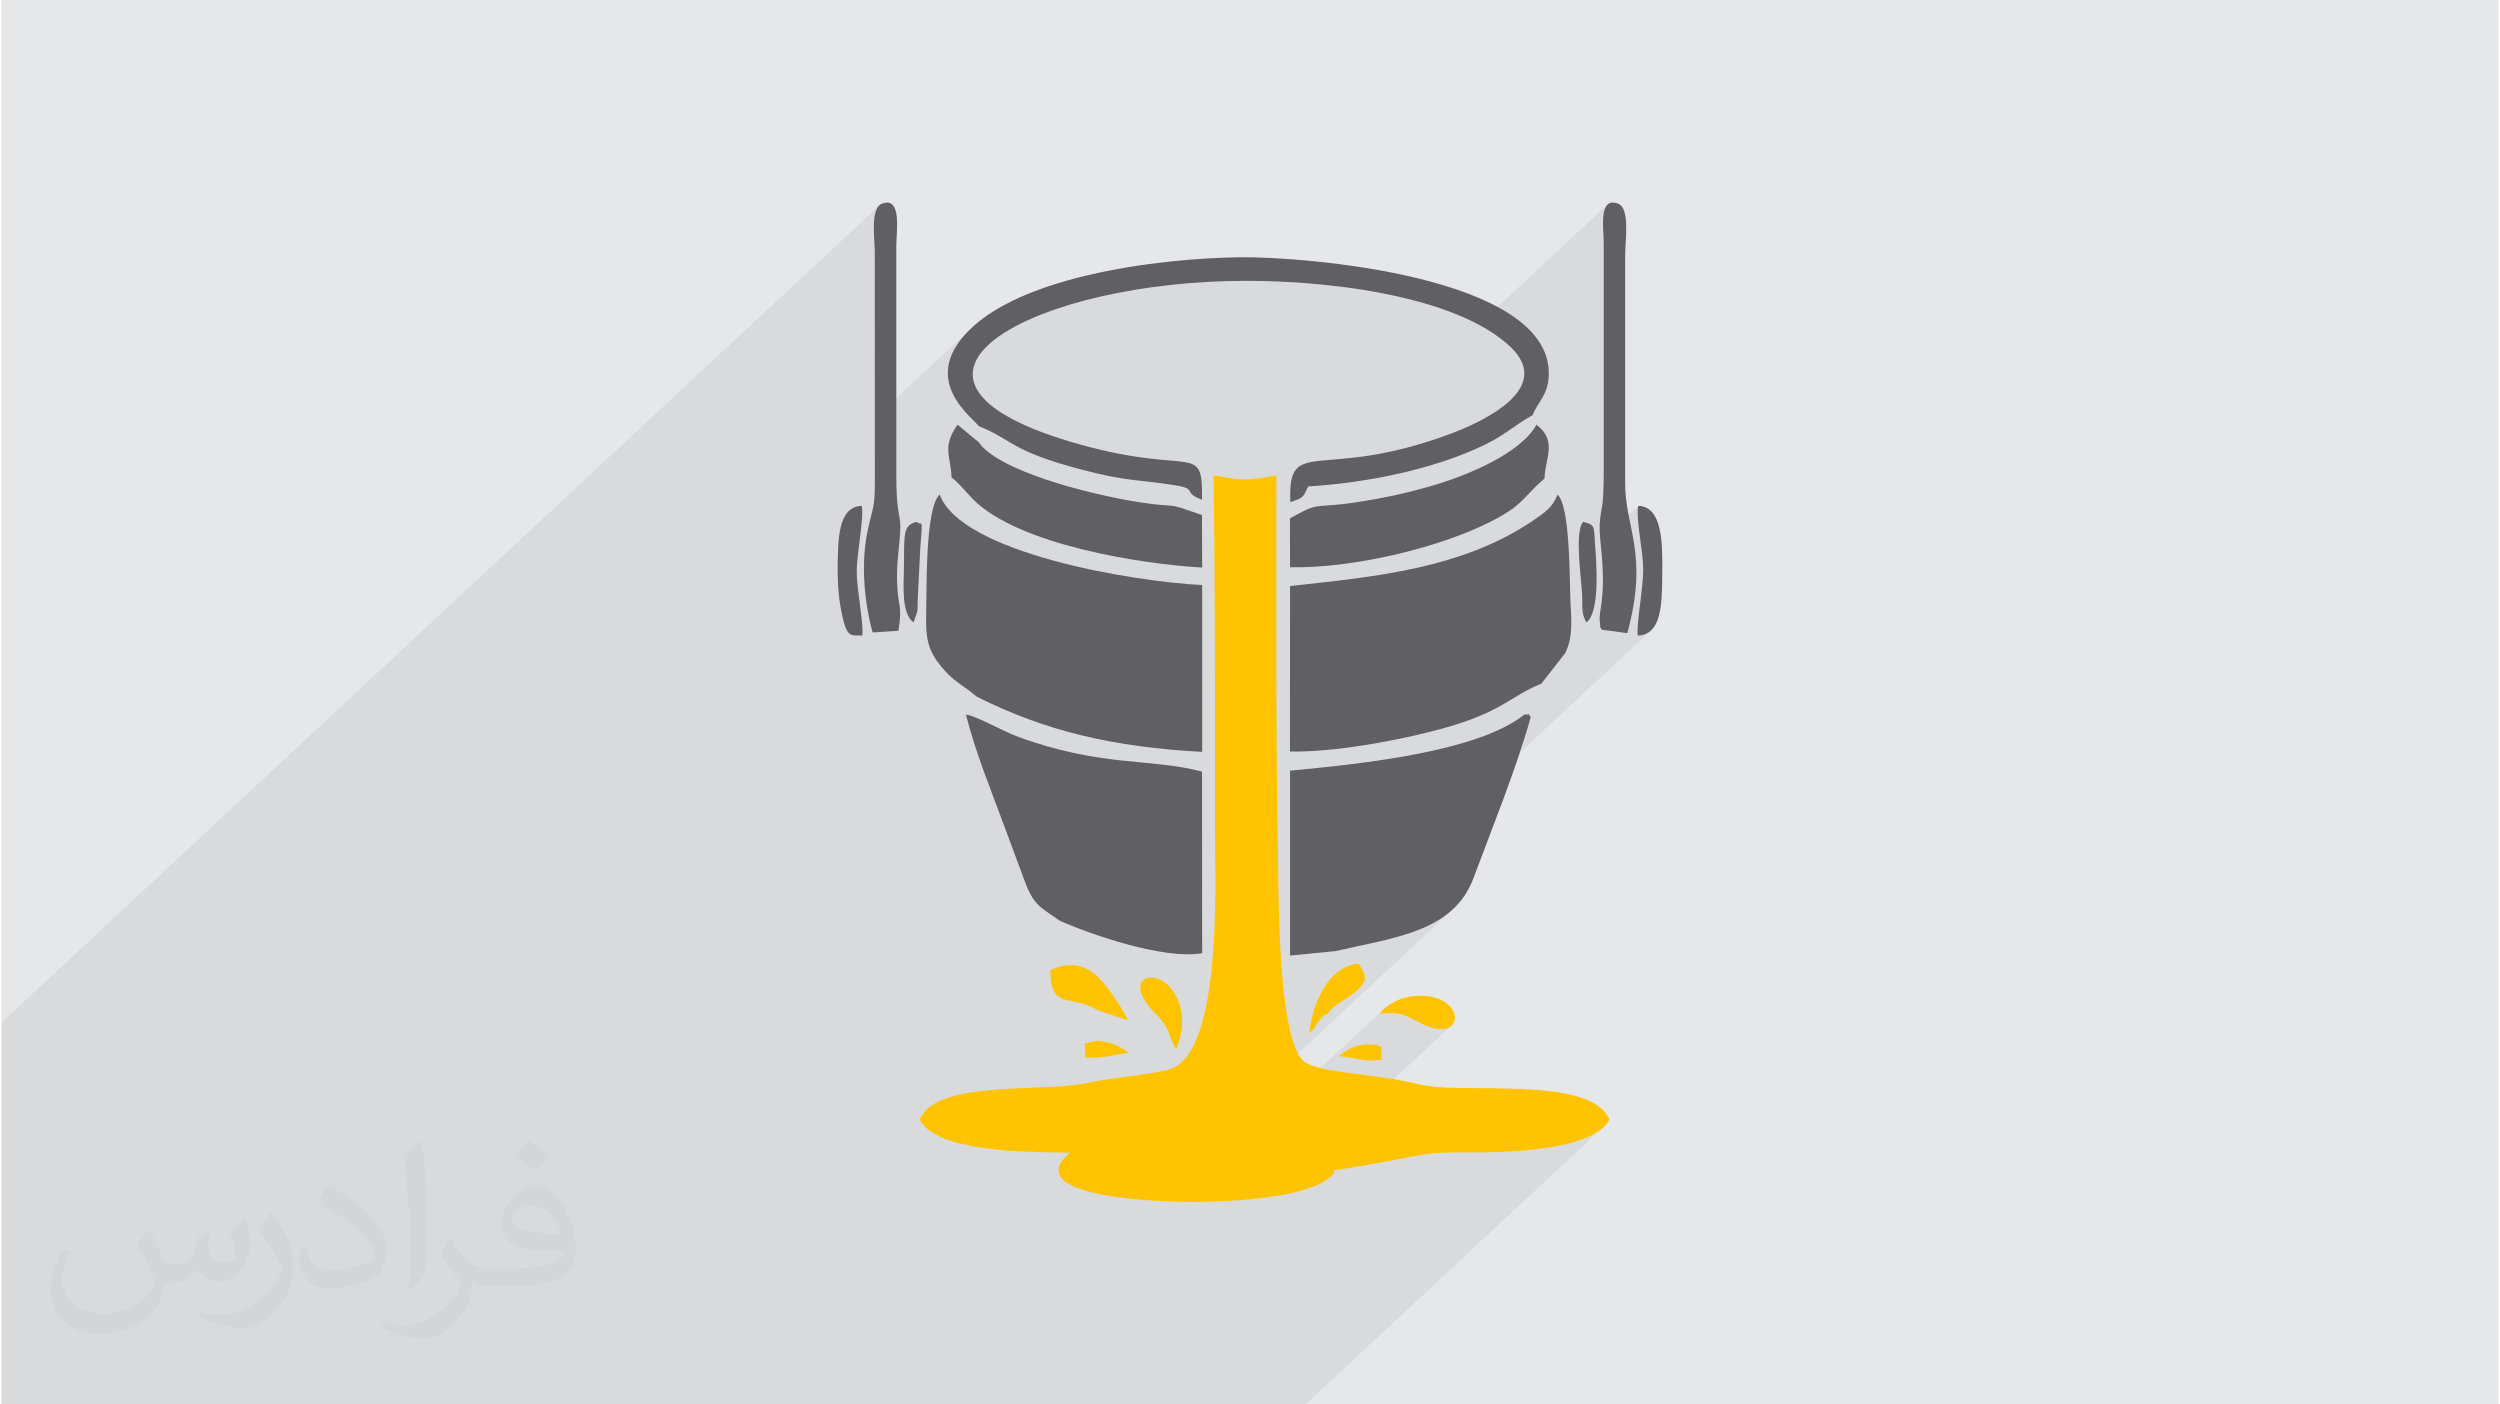
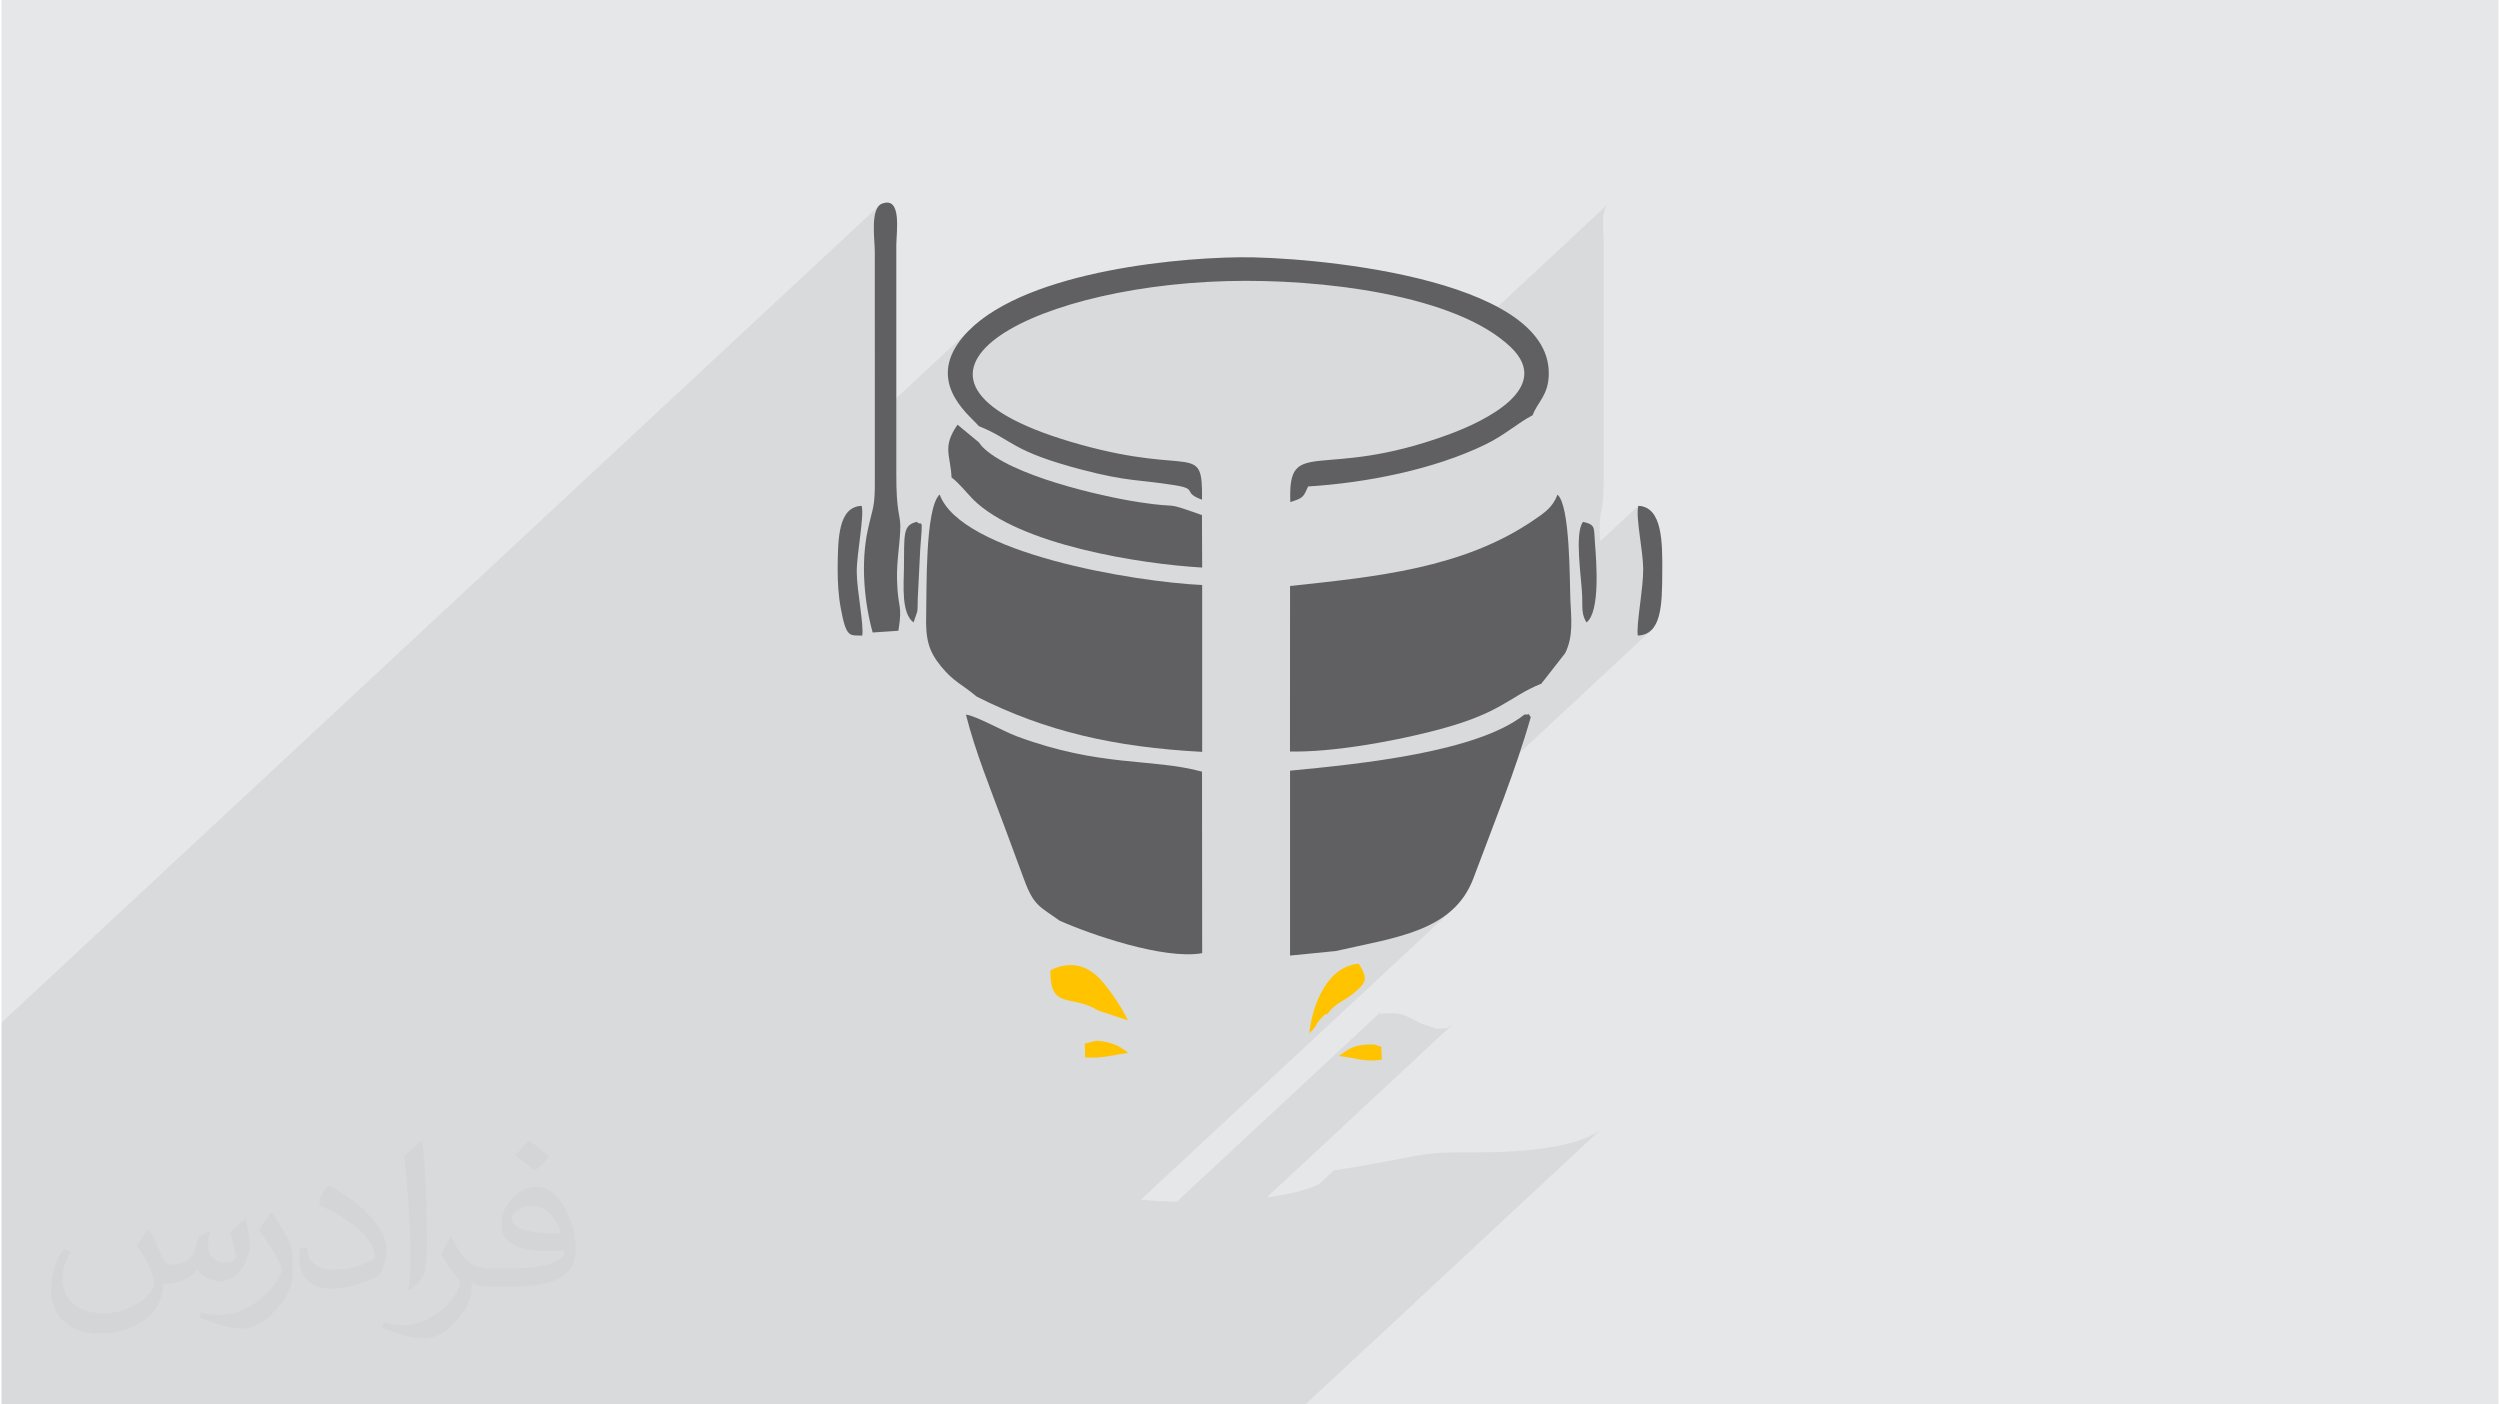
<svg xmlns="http://www.w3.org/2000/svg" xml:space="preserve" width="356px" height="200px" version="1.0" shape-rendering="geometricPrecision" text-rendering="geometricPrecision" image-rendering="optimizeQuality" fill-rule="evenodd" clip-rule="evenodd" viewBox="0 0 35600 20025">
  <g id="Layer_x0020_1">
    <g id="_2048011128944">
      <path fill="#E6E7E8" d="M0 0l35600 0 0 20025 -35600 0 0 -20025z" />
      <path fill="#373435" fill-opacity="0.078" d="M23337 7212l-541 504 -4 -42 -7 -113 2 -103 7 -85 9 -61 10 -51 9 -53 8 -70 7 -100 5 -142 1 -198 0 -3245 -3 -85 -5 -98 -2 -105 6 -99 20 -86 37 -62 -1837 1710 -87 -44 -110 -52 -114 -49 -119 -46 -123 -43 -126 -41 -130 -39 -132 -35 -135 -34 -138 -31 -139 -29 -141 -26 -142 -24 -143 -22 -144 -20 -145 -18 -144 -15 -144 -14 -144 -11 -142 -10 -142 -8 -139 -5 -138 -5 -136 -2 -133 0 -131 1 -127 2 -273 12 -270 18 -263 25 -258 32 -251 38 -242 44 -234 50 -224 54 -214 60 -202 64 -189 69 -176 73 -162 76 -146 79 -130 83 -113 85 -95 88 -519 483 -19 -121 34 -206 116 -224 68 -87 76 -83 -1334 1242 -1 -2368 -2 -82 -6 -97 -5 -106 0 -108 8 -101 20 -89 35 -67 -12500 11636 0 604 0 2368 0 37 0 428 0 413 0 103 0 210 0 301 0 7 0 154 0 212 0 83 0 38 0 277 0 198 0 12 65 0 200 0 229 0 102 0 340 0 90 0 61 0 2 0 1003 0 561 0 399 0 11 0 121 0 74 0 878 0 163 0 221 0 33 0 15 0 74 0 155 0 243 0 289 0 82 0 136 0 287 0 297 0 321 0 99 0 127 0 201 0 58 0 185 0 554 0 71 0 66 0 2 0 21 0 413 0 53 0 36 0 32 0 157 0 115 0 21 0 13 0 52 0 303 0 255 0 287 0 30 0 186 0 128 0 143 0 71 0 21 0 25 0 28 0 298 0 43 0 59 0 14 0 61 0 19 0 34 0 12 0 45 0 114 0 3 0 8 0 33 0 246 0 8 0 112 0 52 0 7 0 122 0 57 0 28 0 82 0 416 0 350 0 466 0 10 0 19 0 36 0 21 0 3 0 125 0 406 0 138 0 6 0 72 0 666 0 22 0 450 0 542 0 20 0 32 0 575 0 1006 0 1546 0 4206 -3915 -94 61 -110 52 -123 46 -134 38 -144 32 -149 26 -154 21 -155 16 -154 12 -151 8 -145 5 -137 3 -127 1 -114 0 -193 0 -156 4 -130 9 -116 13 -112 17 -122 23 -140 27 -172 33 -390 69 -232 38 -113 18 -36 8 -202 189 -46 23 -105 42 -120 36 -131 32 -141 28 -149 24 -58 7 2655 -2471 -88 62 -148 6 -210 -71 -85 -42 -68 -36 -59 -28 -56 -22 -60 -14 -72 -8 -91 0 -115 6 47 -49 -2933 2730 -16 0 -117 -4 -82 -4 -109 -6 -130 -9 -59 -6 4436 -4129 -103 83 -112 73 -120 65 -128 56 -134 49 -140 44 -145 40 -150 36 -153 35 -156 34 -158 34 -159 35 -464 46 4967 -4624 -85 57 -111 23 -4 -75 6 -102 12 -121 16 -133 17 -140 16 -138 11 -130 3 -115 -5 -107 -12 -121 -17 -129 -17 -130 -16 -125 -10 -114 -2 -97 10 -73z" />
      <g>
        <g>
          <path fill="#606062" d="M21959 9745c4,-8 13,-29 15,-23l320 -410c121,-243 85,-500 73,-778 -10,-234 0,-1329 -183,-1481 -67,180 -186,258 -332,358 -1017,698 -2271,813 -3481,944l-1 2360c607,12 1433,-140 1992,-280 1038,-258 1099,-489 1597,-690z" />
        </g>
        <g>
          <path fill="#606062" d="M13905 9933c977,493 1954,720 3213,787l0 -2379c-962,-45 -3437,-451 -3743,-1291 -210,197 -183,1373 -192,1717 -10,344 33,516 213,735 179,219 288,247 509,431z" />
        </g>
        <g>
          <path fill="#606062" d="M19022 13560c851,-195 1681,-277 1965,-1042 275,-740 599,-1526 816,-2293 -74,-94 41,-30 -90,-37 -670,533 -2320,703 -3342,800l0 2636 651 -64z" />
        </g>
        <g>
          <path fill="#606062" d="M15086 13127c431,193 1491,561 2032,463l-2 -2588c-724,-196 -1444,-59 -2644,-505 -199,-75 -582,-293 -722,-308 128,513 356,1076 540,1571 100,271 194,521 292,788 138,373 226,379 504,579z" />
        </g>
        <g>
          <path fill="#606062" d="M13932 6075c496,199 443,352 1472,622 664,174 810,138 1328,222 337,55 93,99 384,206 8,-837 -122,-337 -1733,-786 -3206,-891 -847,-2250 2088,-2331 1340,-37 3271,195 4049,944 603,580 -365,1051 -885,1242 -1841,678 -2297,1 -2260,964 185,-57 186,-71 253,-222 831,-52 1792,-241 2527,-598 283,-137 462,-308 675,-418 66,-184 227,-283 230,-589 17,-1397 -3494,-1674 -4401,-1663 -1127,12 -3346,268 -4018,1222 -434,619 206,1066 291,1185z" />
        </g>
        <g>
-           <path fill="#606062" d="M21999 6822c7,-289 190,-536 -115,-766 -214,393 -954,720 -1537,884 -337,96 -656,164 -1002,217 -661,102 -522,-20 -975,233l1 697c877,21 2180,-278 2945,-694 257,-139 324,-212 498,-394 32,-33 34,-37 71,-74l114 -103z" />
-         </g>
+           </g>
        <g>
          <path fill="#606062" d="M13545 6808c95,67 221,225 306,311 650,652 2402,924 3267,973l-3 -748c-592,-209 -260,-86 -897,-184 -555,-85 -1840,-382 -2237,-793l-49 -62 -302 -250c-221,321 -101,425 -85,753z" />
        </g>
        <g>
-           <path fill="#606062" d="M22815 8978l364 50c312,-1131 -35,-1507 -30,-2142l0 -3245c0,-207 75,-673 -103,-738 -279,-102 -204,353 -203,550l0 3245c1,614 -39,492 -56,760 -18,266 89,614 24,1149 -5,41 -22,128 -23,165 -5,118 -10,-35 0,85 11,139 0,64 27,121z" />
-         </g>
+           </g>
        <g>
          <path fill="#606062" d="M12420 9018l367 -25c64,-399 -11,-295 -20,-742 -6,-267 48,-527 47,-752 -1,-165 -59,-190 -57,-754l0 -3245c1,-200 83,-703 -202,-597 -175,65 -105,500 -105,691l1 3245c2,405 -28,384 -100,714 -104,478 -50,1041 69,1465z" />
        </g>
        <g>
          <path fill="#606062" d="M23329 9062c337,-14 347,-428 349,-900 3,-427 4,-934 -341,-950 -43,157 67,634 69,896 3,280 -102,796 -77,954z" />
        </g>
        <g>
          <path fill="#606062" d="M12271 9062c27,-145 -76,-641 -78,-906 -1,-268 110,-795 70,-944 -331,15 -339,451 -342,896 -1,192 11,387 45,568 79,432 131,379 305,386z" />
        </g>
        <g>
          <path fill="#FFC300" d="M14954 13833c-8,575 294,335 683,575l422 141c-72,-165 -275,-463 -396,-589 -207,-215 -441,-257 -709,-127z" />
        </g>
        <g>
-           <path fill="#FFC300" d="M19643 14453c348,-26 353,21 606,144 640,310 636,-426 -51,-398 -264,10 -435,118 -555,254z" />
-         </g>
+           </g>
        <g>
-           <path fill="#FFC300" d="M16750 14965c84,-244 123,-453 23,-704 -212,-532 -893,-368 -304,210 196,193 143,257 281,494z" />
-         </g>
+           </g>
        <g>
          <path fill="#FFC300" d="M18907 14454c104,-154 227,-171 378,-299 178,-150 199,-201 67,-414 -452,33 -664,590 -707,990 123,-108 80,-128 185,-229 65,-63 10,-20 77,-48z" />
        </g>
        <g>
          <path fill="#606062" d="M22597 8875c199,-150 142,-864 121,-1136 -18,-218 15,-255 -169,-299 -128,158 -19,828 -13,1057 5,183 -10,256 61,378z" />
        </g>
        <g>
          <path fill="#606062" d="M13003 8875l53 -155c6,-40 6,-138 7,-183l35 -702c43,-520 19,-314 -48,-395 -202,48 -179,170 -184,669 -2,230 -41,633 137,766z" />
        </g>
        <g>
          <path fill="#FFC300" d="M15449 15075c257,19 369,-32 615,-62 -121,-105 -260,-161 -451,-175l-168 41 4 196z" />
        </g>
        <g>
          <path fill="#FFC300" d="M19671 14924l-97 -31c-262,-9 -344,42 -505,163 207,21 390,96 611,50l-9 -182z" />
        </g>
        <g>
-           <path fill="#FFC300" d="M15562 15423c-609,172 -2235,-52 -2470,539 231,469 1552,466 2141,471 -694,595 1031,681 1391,697 586,26 1776,-14 2211,-274 468,-280 -358,-61 928,-299 509,-95 568,-131 1141,-126 570,4 1789,-25 2021,-469 -277,-651 -2173,-341 -2735,-508 -723,-171 -1502,-148 -1661,-361 -340,-455 -320,-2373 -331,-2987 -32,-1772 -23,-3553 -22,-5326 -453,74 -441,76 -895,0 24,1722 19,3461 20,5185 0,627 104,3044 -643,3280 -200,64 -828,125 -1096,178z" />
-         </g>
+           </g>
      </g>
      <path fill="#373435" fill-opacity="0.031" d="M2102 17538c67,103 111,202 155,311 31,64 48,183 198,183 44,0 107,-14 163,-45 63,-33 111,-82 135,-159l61 -202 145 -72 10 11c-19,76 -24,148 -24,206 0,169 145,233 262,233 68,0 128,-34 128,-95 0,-81 -34,-217 -78,-338 68,-68 136,-136 214,-192l12 7c34,144 53,286 53,381 0,92 -41,195 -75,263 -70,132 -194,237 -344,237 -114,0 -240,-58 -327,-163l-5 0c-83,101 -209,194 -412,194l-63 0c-10,134 -39,229 -82,313 -122,237 -480,404 -817,404 -470,0 -705,-272 -705,-632 0,-223 72,-431 184,-577l92 37c-70,134 -116,261 -116,385 0,338 274,498 591,498 293,0 657,-187 722,-403 -24,-237 -114,-348 -250,-565 42,-72 95,-144 160,-220l13 0zm5414 -1273c99,62 196,136 290,220 -53,74 -118,143 -201,202 -94,-76 -189,-142 -286,-212 66,-74 131,-146 197,-210zm51 925c-160,0 -291,105 -291,183 0,167 320,219 702,216 -48,-195 -215,-399 -411,-399zm-359 894c208,0 390,-6 528,-41 155,-39 286,-118 286,-171 0,-15 0,-31 -5,-46 -87,9 -186,9 -274,9 -281,0 -496,-64 -581,-223 -22,-43 -36,-93 -36,-148 0,-153 65,-303 181,-406 97,-84 204,-138 313,-138 196,0 354,159 463,408 60,136 101,292 101,490 0,132 -36,243 -118,325 -153,149 -434,204 -865,204l-197 0 0 0 -51 0c-106,0 -184,-18 -244,-65l-10 0c2,24 5,49 5,72 0,96 -32,220 -97,319 -192,286 -400,410 -579,410 -182,0 -405,-70 -606,-161l36 -70c66,27 155,45 279,45 325,0 751,-313 804,-618 -12,-24 -33,-57 -65,-92 -94,-113 -155,-208 -211,-307 49,-95 92,-171 134,-239l16 -2c139,282 265,445 546,445l43 0 0 0 204 0zm-1406 299c24,-130 26,-277 26,-413l0 -201c0,-377 -48,-925 -87,-1282 68,-74 163,-160 238,-218l21 6c51,449 64,970 64,1450 0,126 -5,250 -17,340 -8,114 -73,200 -214,332l-31 -14zm-1447 -596c7,177 94,317 397,317 189,0 349,-49 526,-134 31,-14 48,-33 48,-49 0,-111 -84,-257 -228,-391 -138,-126 -322,-237 -494,-311 -58,-25 -77,-52 -77,-77 0,-51 68,-158 123,-234l20 -2c196,103 416,255 579,426 148,157 240,315 240,488 0,128 -39,249 -102,361 -216,109 -446,191 -674,191 -276,0 -465,-130 -465,-435 0,-32 0,-84 12,-150l95 0zm-500 -502l172 278c63,103 121,214 121,391l0 227c0,183 -117,379 -306,572 -147,132 -278,188 -399,188 -180,0 -386,-56 -623,-159l26 -70c76,21 163,37 270,37 341,-2 690,-251 850,-556 19,-35 27,-68 27,-91 0,-35 -20,-74 -34,-109 -87,-165 -184,-315 -291,-453 56,-89 111,-173 172,-257l15 2z" />
    </g>
  </g>
</svg>